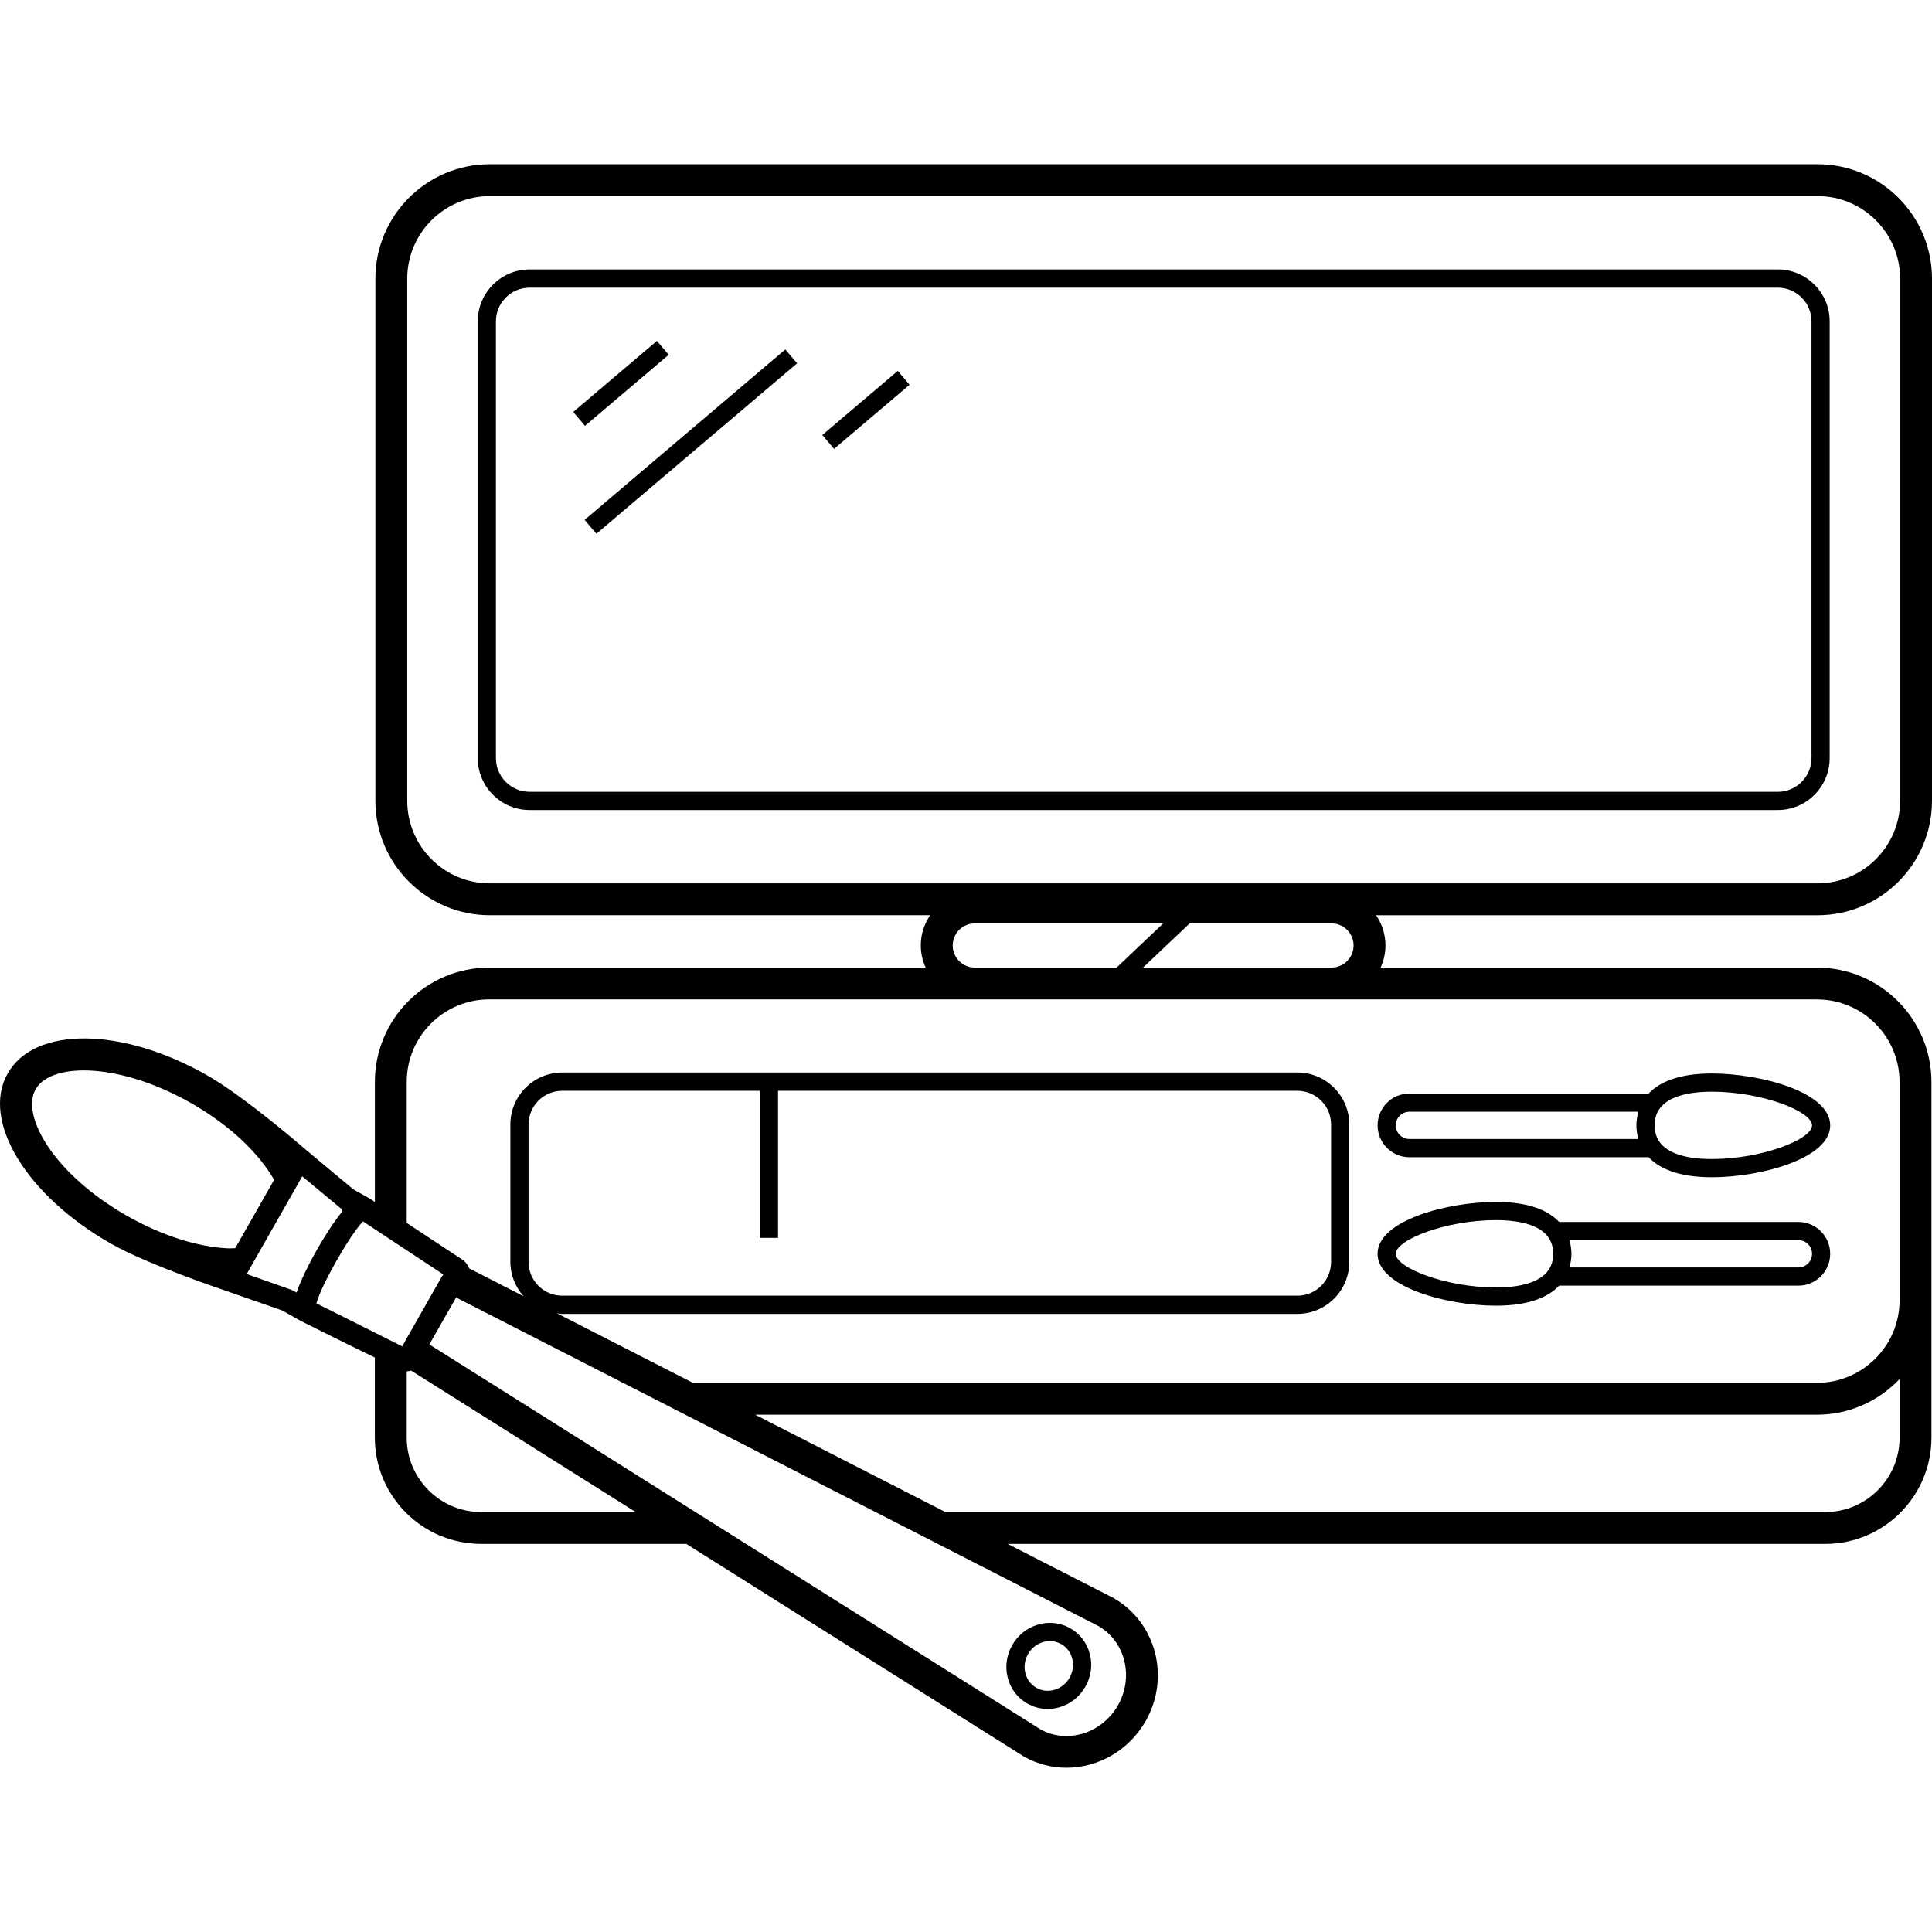
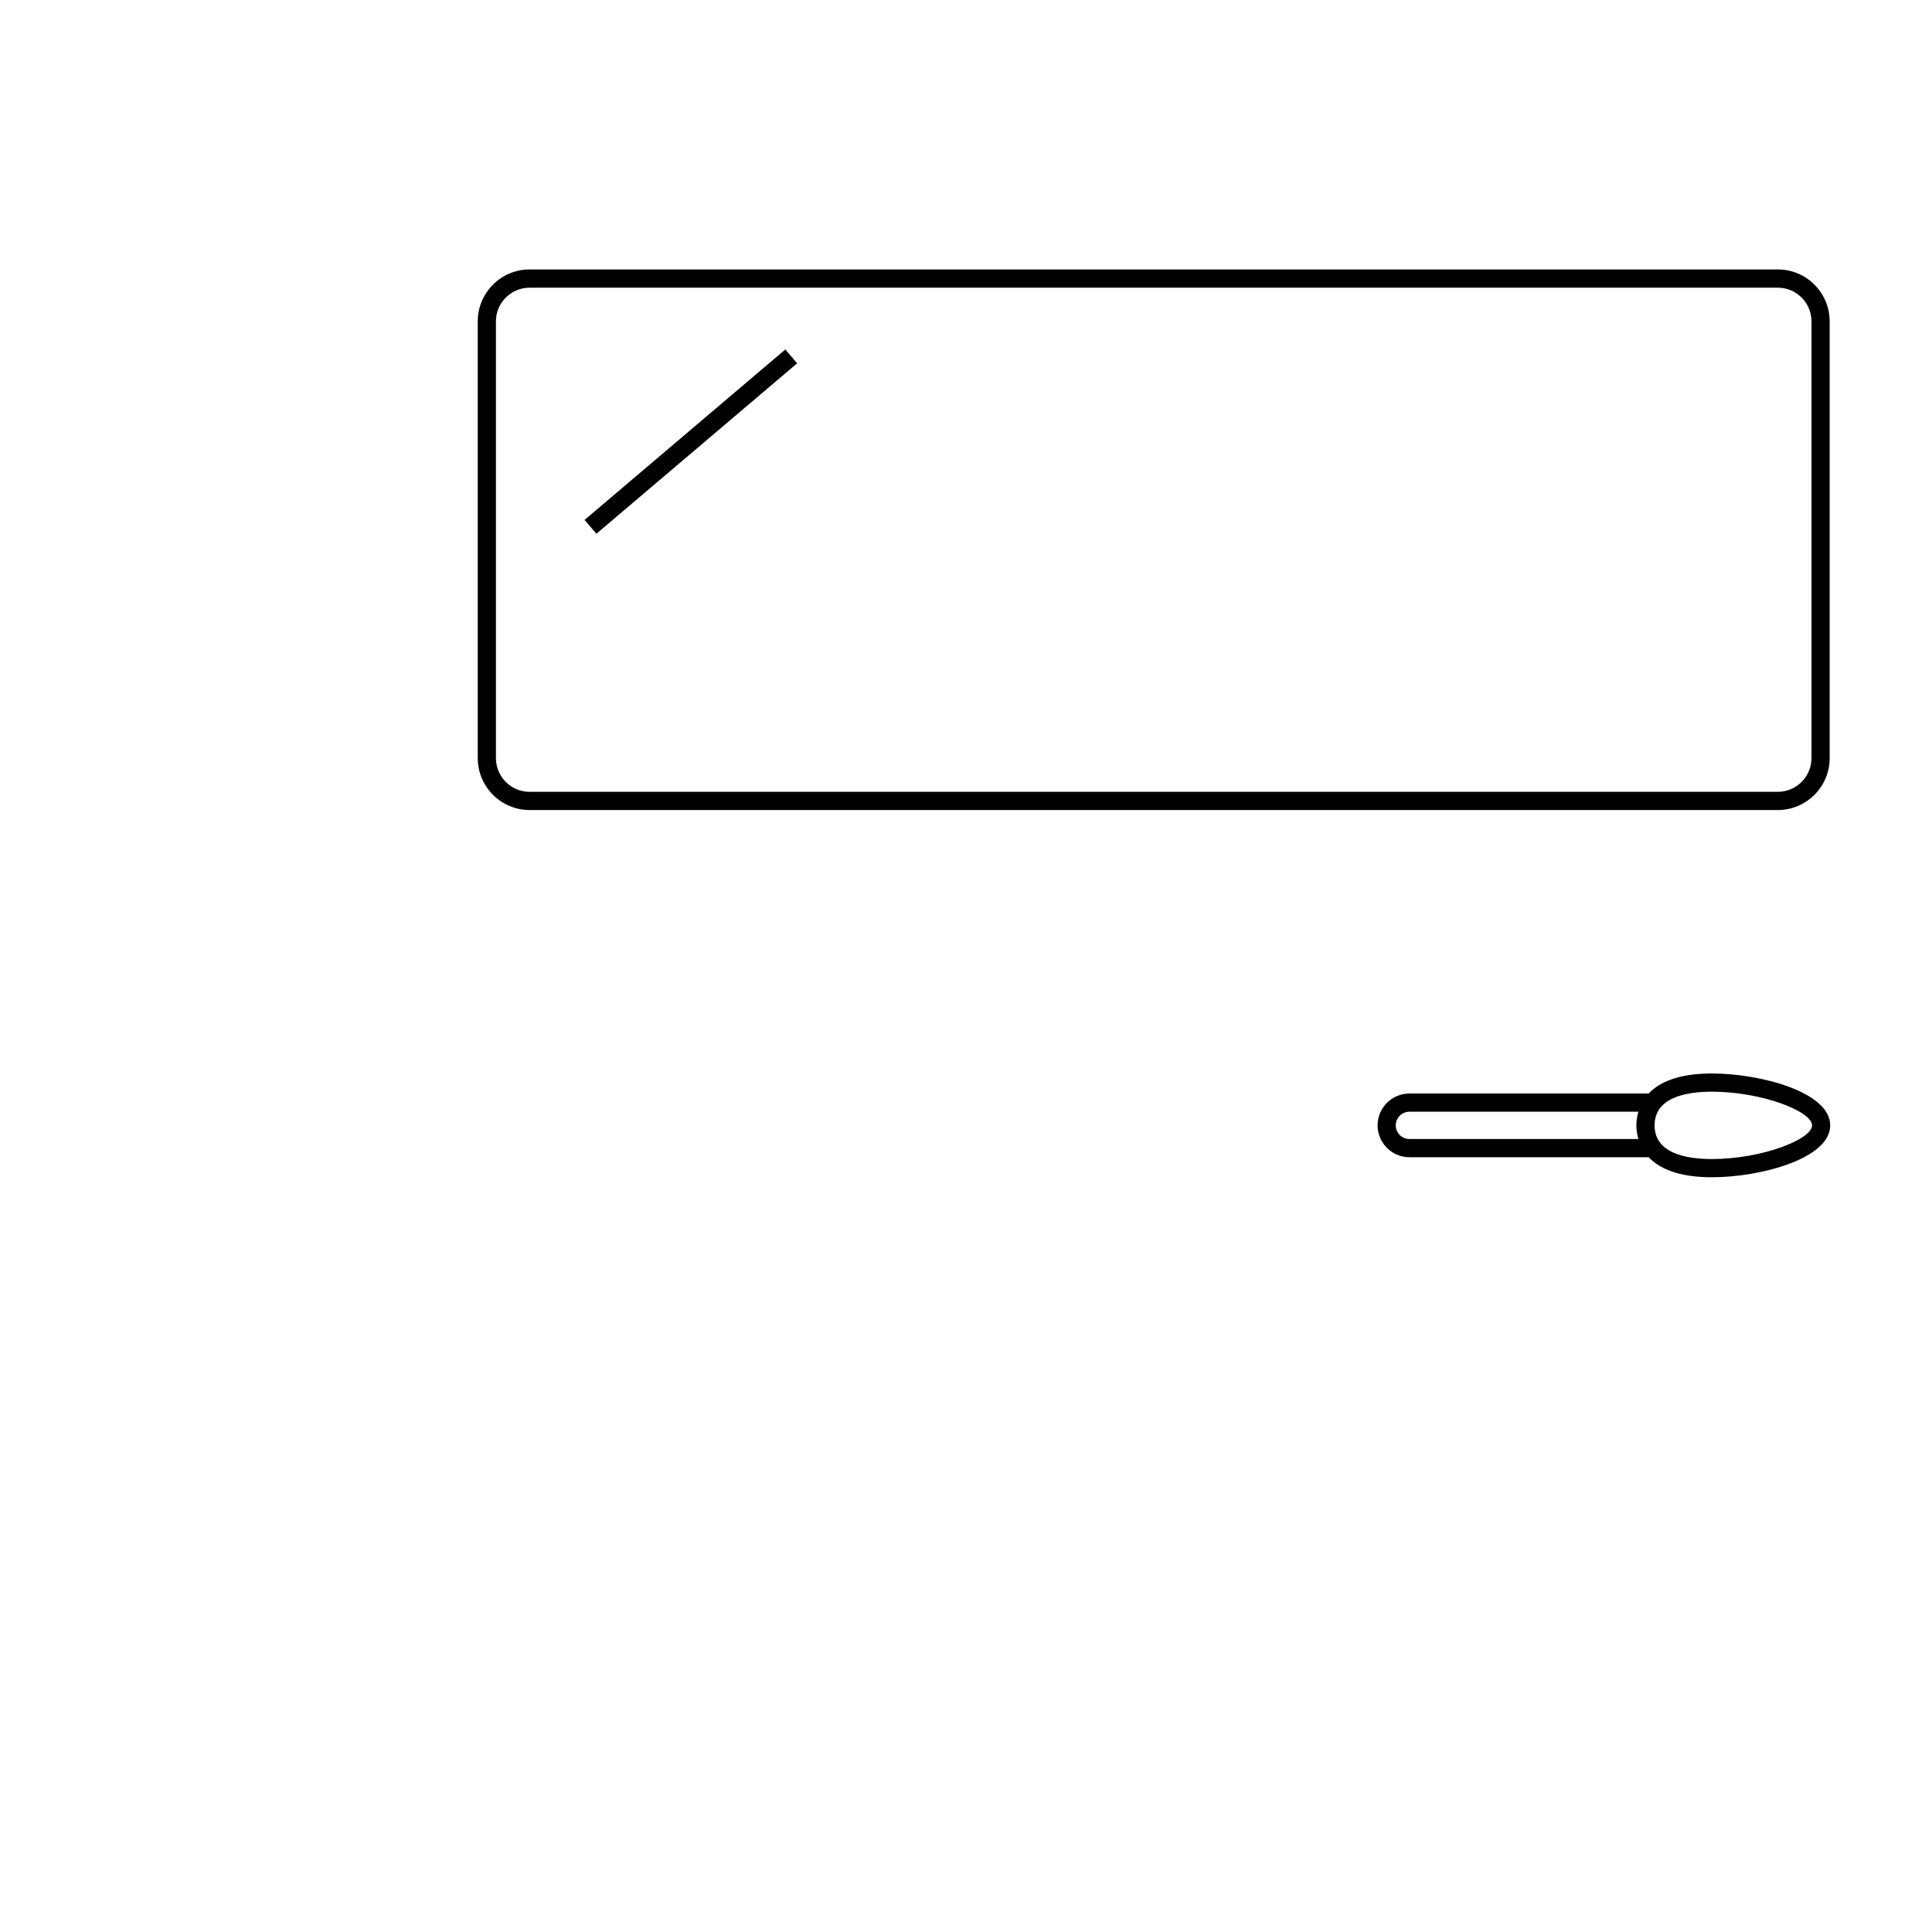
<svg xmlns="http://www.w3.org/2000/svg" fill="#000000" version="1.1" id="Layer_1" viewBox="0 0 240.69 240.69" xml:space="preserve">
  <g>
    <g>
      <g>
        <path d="M175.586,144.167h29.804c1.292,1.368,3.644,2.496,7.88,2.496c6.024,0,14.74-2.304,14.74-6.464     c0-4.16-8.716-6.464-14.74-6.464c-4.24,0-6.588,1.128-7.88,2.496h-29.804c-2.188,0-3.964,1.78-3.964,3.968     S173.398,144.167,175.586,144.167z M213.274,136.003c6.188,0,12.472,2.44,12.472,4.196c0,1.756-6.284,4.196-12.472,4.196     c-3.256,0-7.144-0.728-7.144-4.196S210.014,136.003,213.274,136.003z M175.586,138.499h28.524     c-0.184,0.644-0.248,1.244-0.248,1.7c0,0.456,0.064,1.056,0.248,1.7h-28.524c-0.936,0-1.7-0.76-1.7-1.7     S174.65,138.499,175.586,138.499z" />
-         <path d="M186.358,162.663c4.24,0,6.588-1.128,7.88-2.496h29.804c2.188,0,3.964-1.78,3.964-3.968s-1.776-3.968-3.964-3.968     h-29.804c-1.292-1.368-3.644-2.496-7.88-2.496c-6.024,0-14.74,2.304-14.74,6.464     C171.618,160.359,180.334,162.663,186.358,162.663z M195.522,154.499h28.524c0.936,0,1.7,0.76,1.7,1.7s-0.76,1.7-1.7,1.7h-28.524     c0.184-0.644,0.248-1.244,0.248-1.7C195.77,155.743,195.706,155.143,195.522,154.499z M186.358,152.003     c3.256,0,7.144,0.728,7.144,4.196s-3.888,4.196-7.144,4.196c-6.188,0-12.472-2.44-12.472-4.196     C173.886,154.443,180.17,152.003,186.358,152.003z" />
-         <path d="M240.69,99.767V34.715c0-7.86-6.396-14.252-14.252-14.252H61.018c-7.86,0-14.252,6.392-14.252,14.252v65.052     c0,7.86,6.396,14.252,14.252,14.252h54.86c-0.732,1.076-1.164,2.376-1.164,3.772c0,0.984,0.224,1.908,0.604,2.752H60.95     c-7.86,0-14.248,6.396-14.248,14.252v14.948l-0.664-0.44c-0.176-0.1-1.64-0.924-2.004-1.12l-5.864-4.892     c0,0-7.584-6.612-12.392-9.344c-10.564-6.012-21.464-6.116-24.816-0.224c-3.348,5.888,2.304,15.208,12.872,21.22     c4.624,2.632,14.36,5.884,14.36,5.884l6.964,2.432c0.292,0.168,2.064,1.168,2.284,1.292c0,0,5.38,2.704,9.256,4.568v9.98     c0,7.3,5.936,13.24,13.24,13.24h25.56l42.056,26.488c1.668,0.948,3.492,1.4,5.3,1.4c3.912,0,7.756-2.1,9.872-5.816h0.004     c3.088-5.436,1.316-12.3-4.032-15.34l-13.156-6.728h101.844c7.296,0,13.236-5.94,13.236-13.24v-17.108v-13.008v-14.188     c0-7.86-6.392-14.252-14.248-14.252h-54.376c0.38-0.844,0.604-1.768,0.604-2.752c0-1.396-0.428-2.696-1.164-3.772h55     C234.298,114.019,240.69,107.627,240.69,99.767z M28.462,155.523c-3.86-0.168-8.352-1.612-12.652-4.06     c-9.056-5.152-13.256-12.444-11.372-15.764c0.856-1.5,3.04-2.344,6.016-2.344c3.608,0,8.384,1.244,13.348,4.068     c5.064,2.884,8.548,6.416,10.348,9.564l-4.844,8.512C29.026,155.507,28.766,155.535,28.462,155.523z M36.946,161.023     c-0.28-0.148-0.548-0.292-0.616-0.328l-5.596-1.976l6.92-12.168l4.76,3.952c0.132,0.076,0.192,0.236,0.264,0.38     C40.646,153.363,37.97,158.087,36.946,161.023z M50.494,167.035c-0.144,0.252-0.26,0.492-0.364,0.704l-10.712-5.368     c0.584-2.232,4.18-8.544,5.804-10.208l10.004,6.608c-0.104,0.156-0.22,0.328-0.328,0.524L50.494,167.035z M59.938,188.371     c-5.108,0-9.268-4.16-9.268-9.268v-8.26c0.16-0.008,0.316-0.024,0.48-0.076c0.02-0.008,0.024-0.024,0.04-0.032l28.004,17.636     H59.938z M136.814,202.559c3.368,1.916,4.472,6.352,2.464,9.888c-2.016,3.536-6.392,4.856-9.688,2.976l-76.1-47.928l3.332-5.852     L136.814,202.559z M96.93,154.215v-18.324h64.692c2.316,0,4.204,1.884,4.204,4.196v17.136c0,2.316-1.888,4.196-4.204,4.196     H70.046c-2.316,0-4.2-1.884-4.2-4.196v-17.136c0-2.316,1.884-4.196,4.2-4.196h24.616v18.324H96.93z M227.39,188.371H117.782     l-23.708-12.128H226.37c4.048,0,7.684-1.712,10.28-4.432v7.292h0.004C236.654,184.215,232.498,188.371,227.39,188.371z      M226.37,124.503v0.008c5.668,0,10.28,4.612,10.28,10.284v14.212v12.984c0,5.668-4.612,10.284-10.28,10.284H86.318l-16.912-8.652     c0.216,0.02,0.424,0.064,0.644,0.064h91.576c3.568,0,6.468-2.904,6.468-6.468v-17.136c0-3.564-2.904-6.468-6.468-6.468h-91.58     c-3.568,0-6.464,2.904-6.464,6.468v17.136c0,1.64,0.632,3.124,1.644,4.264l-6.784-3.472c-0.24-0.744-0.908-1.152-1.224-1.332     l-6.548-4.324v-17.568c0-5.672,4.612-10.284,10.28-10.284h60.492h44.436H226.37z M139.106,120.543h-17.664     c-1.52,0-2.752-1.236-2.752-2.752c0-1.52,1.236-2.752,2.752-2.752h23.476L139.106,120.543z M148.214,115.035h17.664     c1.52,0,2.752,1.236,2.752,2.752s-1.236,2.752-2.752,2.752h-23.476L148.214,115.035z M61.018,110.051     c-5.672,0-10.284-4.612-10.284-10.284V34.715c0-5.668,4.612-10.284,10.284-10.284h165.416c5.672,0,10.284,4.612,10.284,10.284     v65.052c0,5.668-4.612,10.284-10.284,10.284H61.018z" />
        <path d="M221.478,33.567H65.982c-3.568,0-6.464,2.904-6.464,6.468v54.412c0,3.568,2.9,6.468,6.464,6.468h155.496     c3.568,0,6.464-2.904,6.464-6.468V40.035C227.942,36.471,225.042,33.567,221.478,33.567z M225.678,94.447h-0.004     c0,2.316-1.884,4.2-4.2,4.2H65.982c-2.316,0-4.2-1.884-4.2-4.2V40.035c0-2.316,1.884-4.196,4.2-4.196h155.496     c2.316,0,4.2,1.884,4.2,4.196V94.447z" />
        <rect x="84.949" y="38.567" transform="matrix(-0.647 -0.762 0.762 -0.647 99.874 156.179)" width="2.268" height="32.816" />
-         <rect x="106.754" y="44.845" transform="matrix(-0.647 -0.762 0.762 -0.647 138.808 166.284)" width="2.268" height="12.344" />
-         <rect x="76.212" y="40.955" transform="matrix(0.647 0.762 -0.762 0.647 63.737 -42.101)" width="2.268" height="13.684" />
-         <path d="M127.986,212.231c0.784,0.444,1.648,0.672,2.532,0.672c0.496,0,1-0.072,1.496-0.22c1.356-0.4,2.492-1.308,3.2-2.552     c0.712-1.248,0.912-2.688,0.56-4.056c-0.352-1.388-1.22-2.532-2.444-3.228c-1.224-0.696-2.648-0.856-4.024-0.452     c-1.356,0.4-2.492,1.308-3.2,2.552c-0.716,1.248-0.916,2.692-0.564,4.056C125.894,210.391,126.762,211.535,127.986,212.231z      M128.07,206.071c0.416-0.736,1.084-1.264,1.872-1.5c0.284-0.084,0.572-0.124,0.852-0.124c0.492,0,0.976,0.128,1.412,0.376h0.004     c0.68,0.388,1.168,1.032,1.368,1.816c0.204,0.796,0.084,1.64-0.332,2.376c-0.416,0.736-1.084,1.264-1.872,1.5     c-0.784,0.232-1.584,0.14-2.264-0.248s-1.168-1.032-1.368-1.816C127.534,207.647,127.654,206.807,128.07,206.071z" />
      </g>
    </g>
  </g>
</svg>